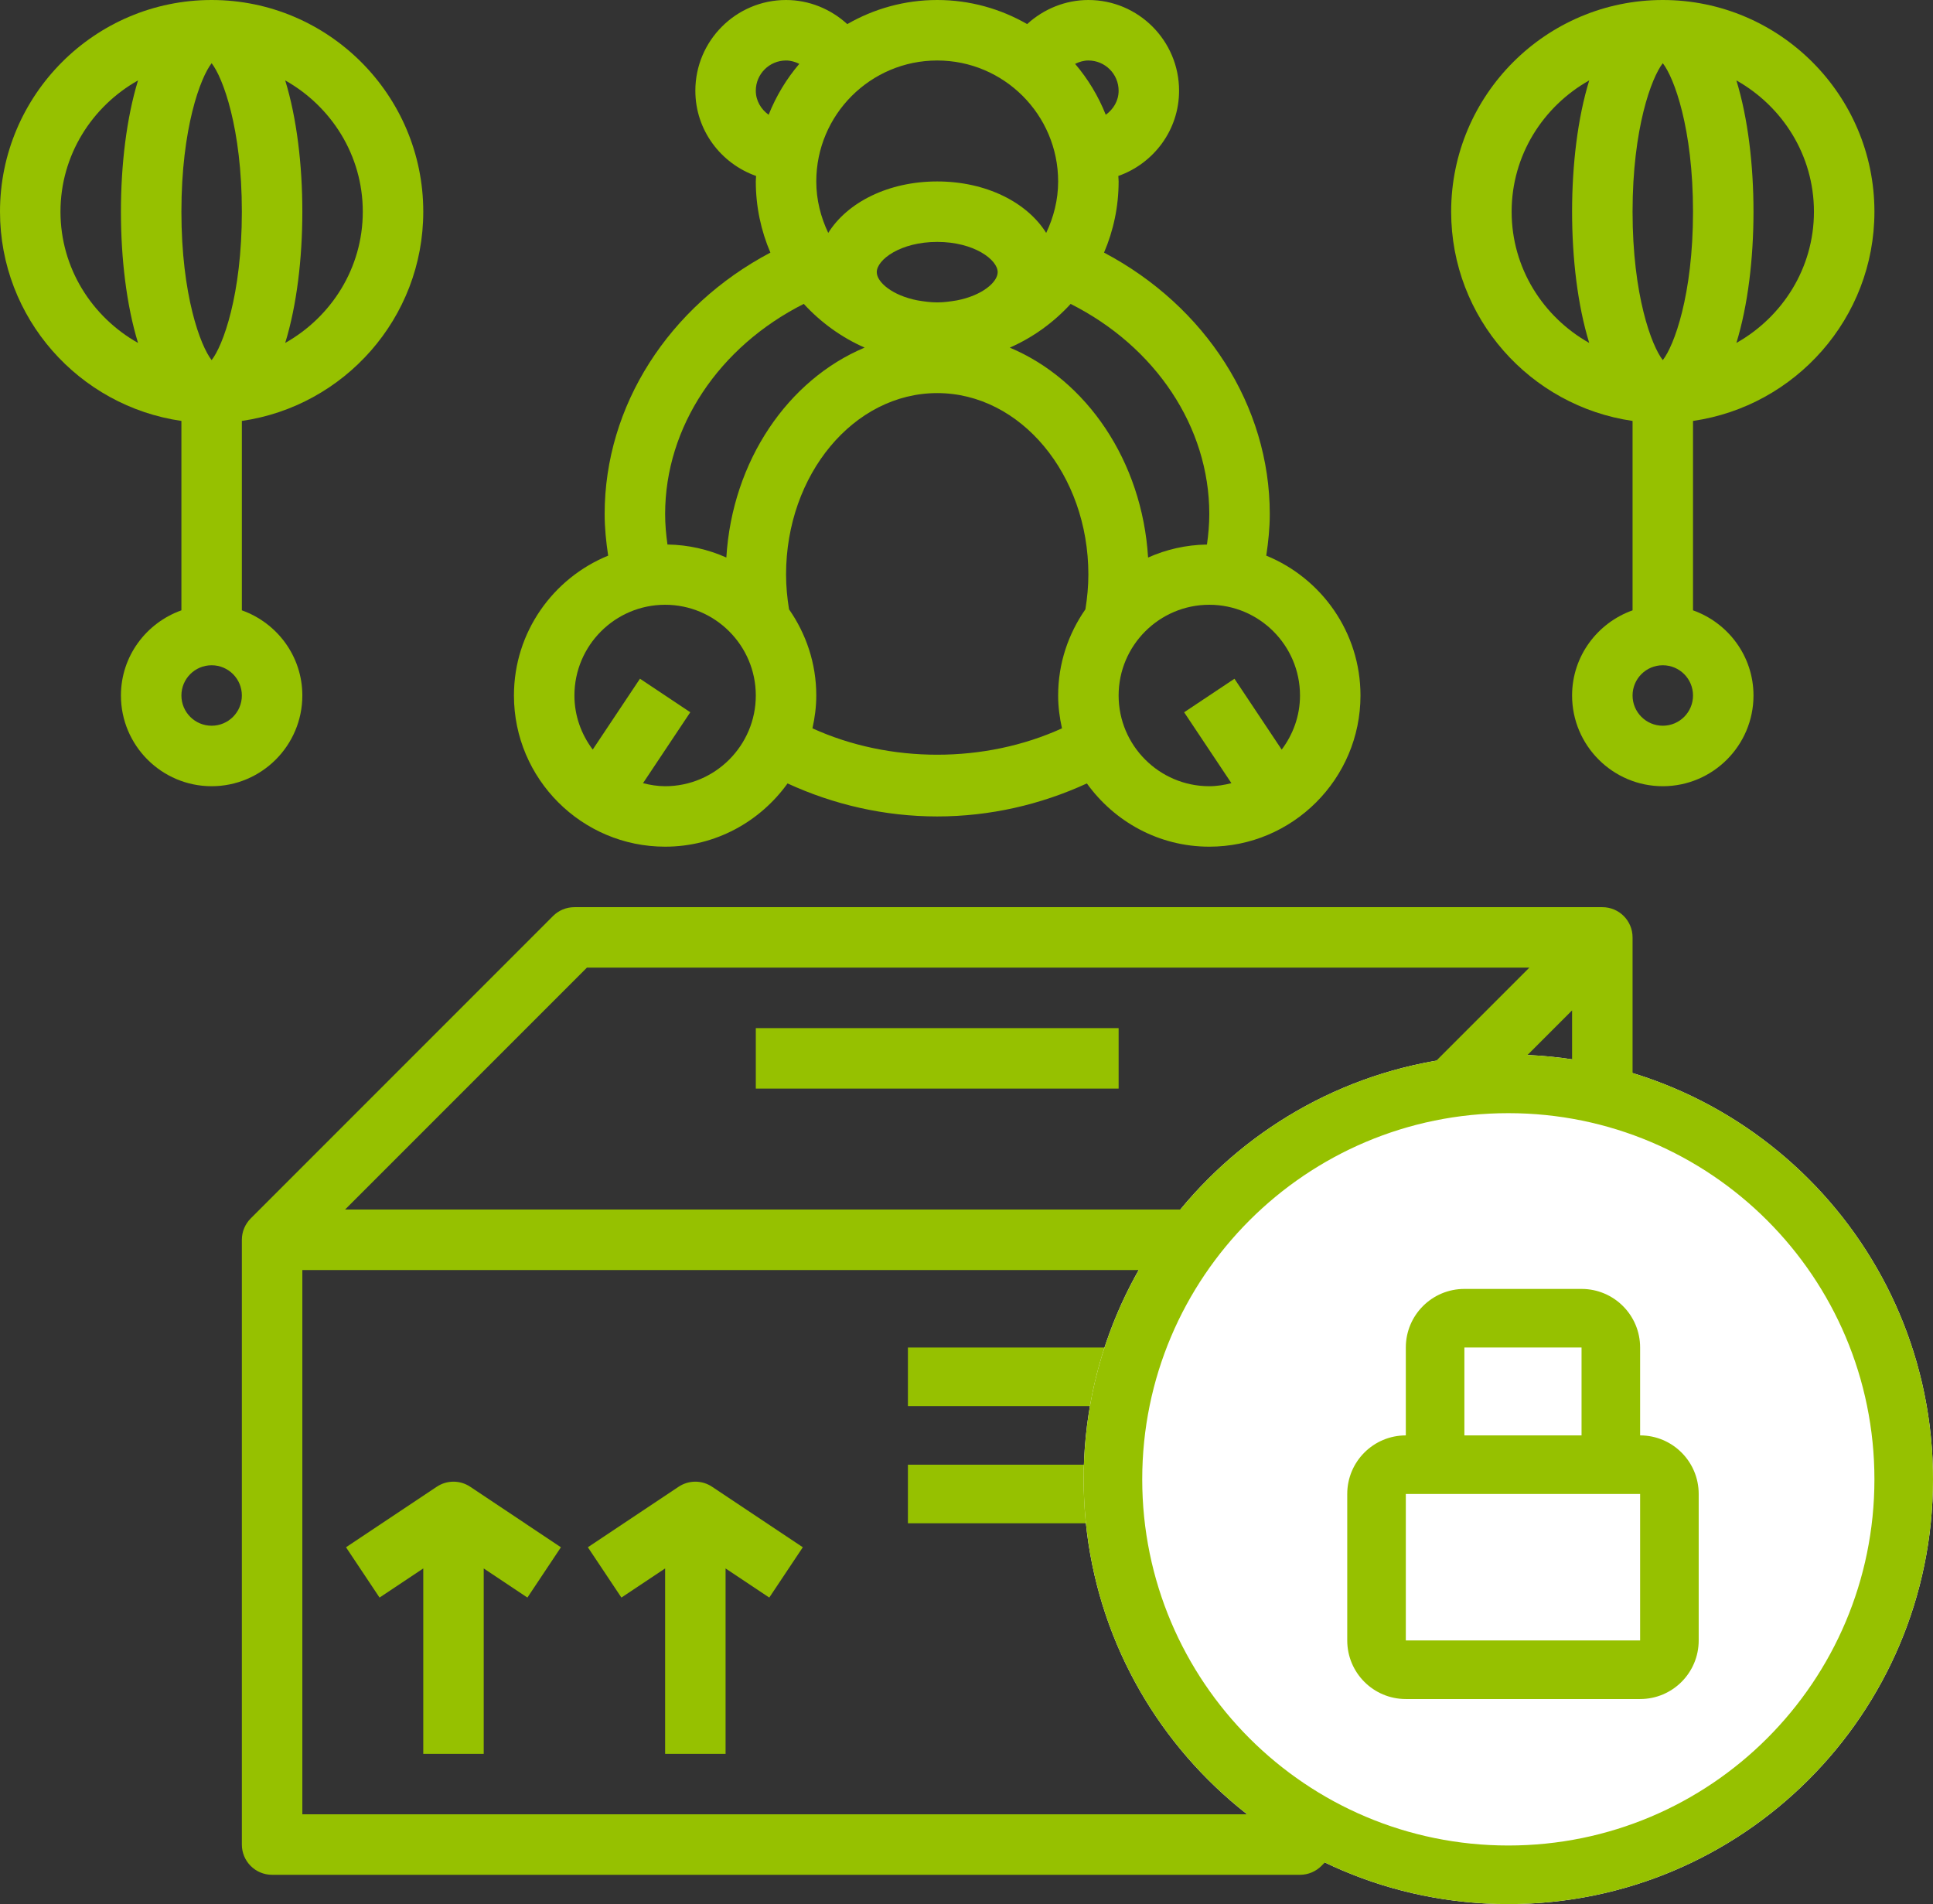
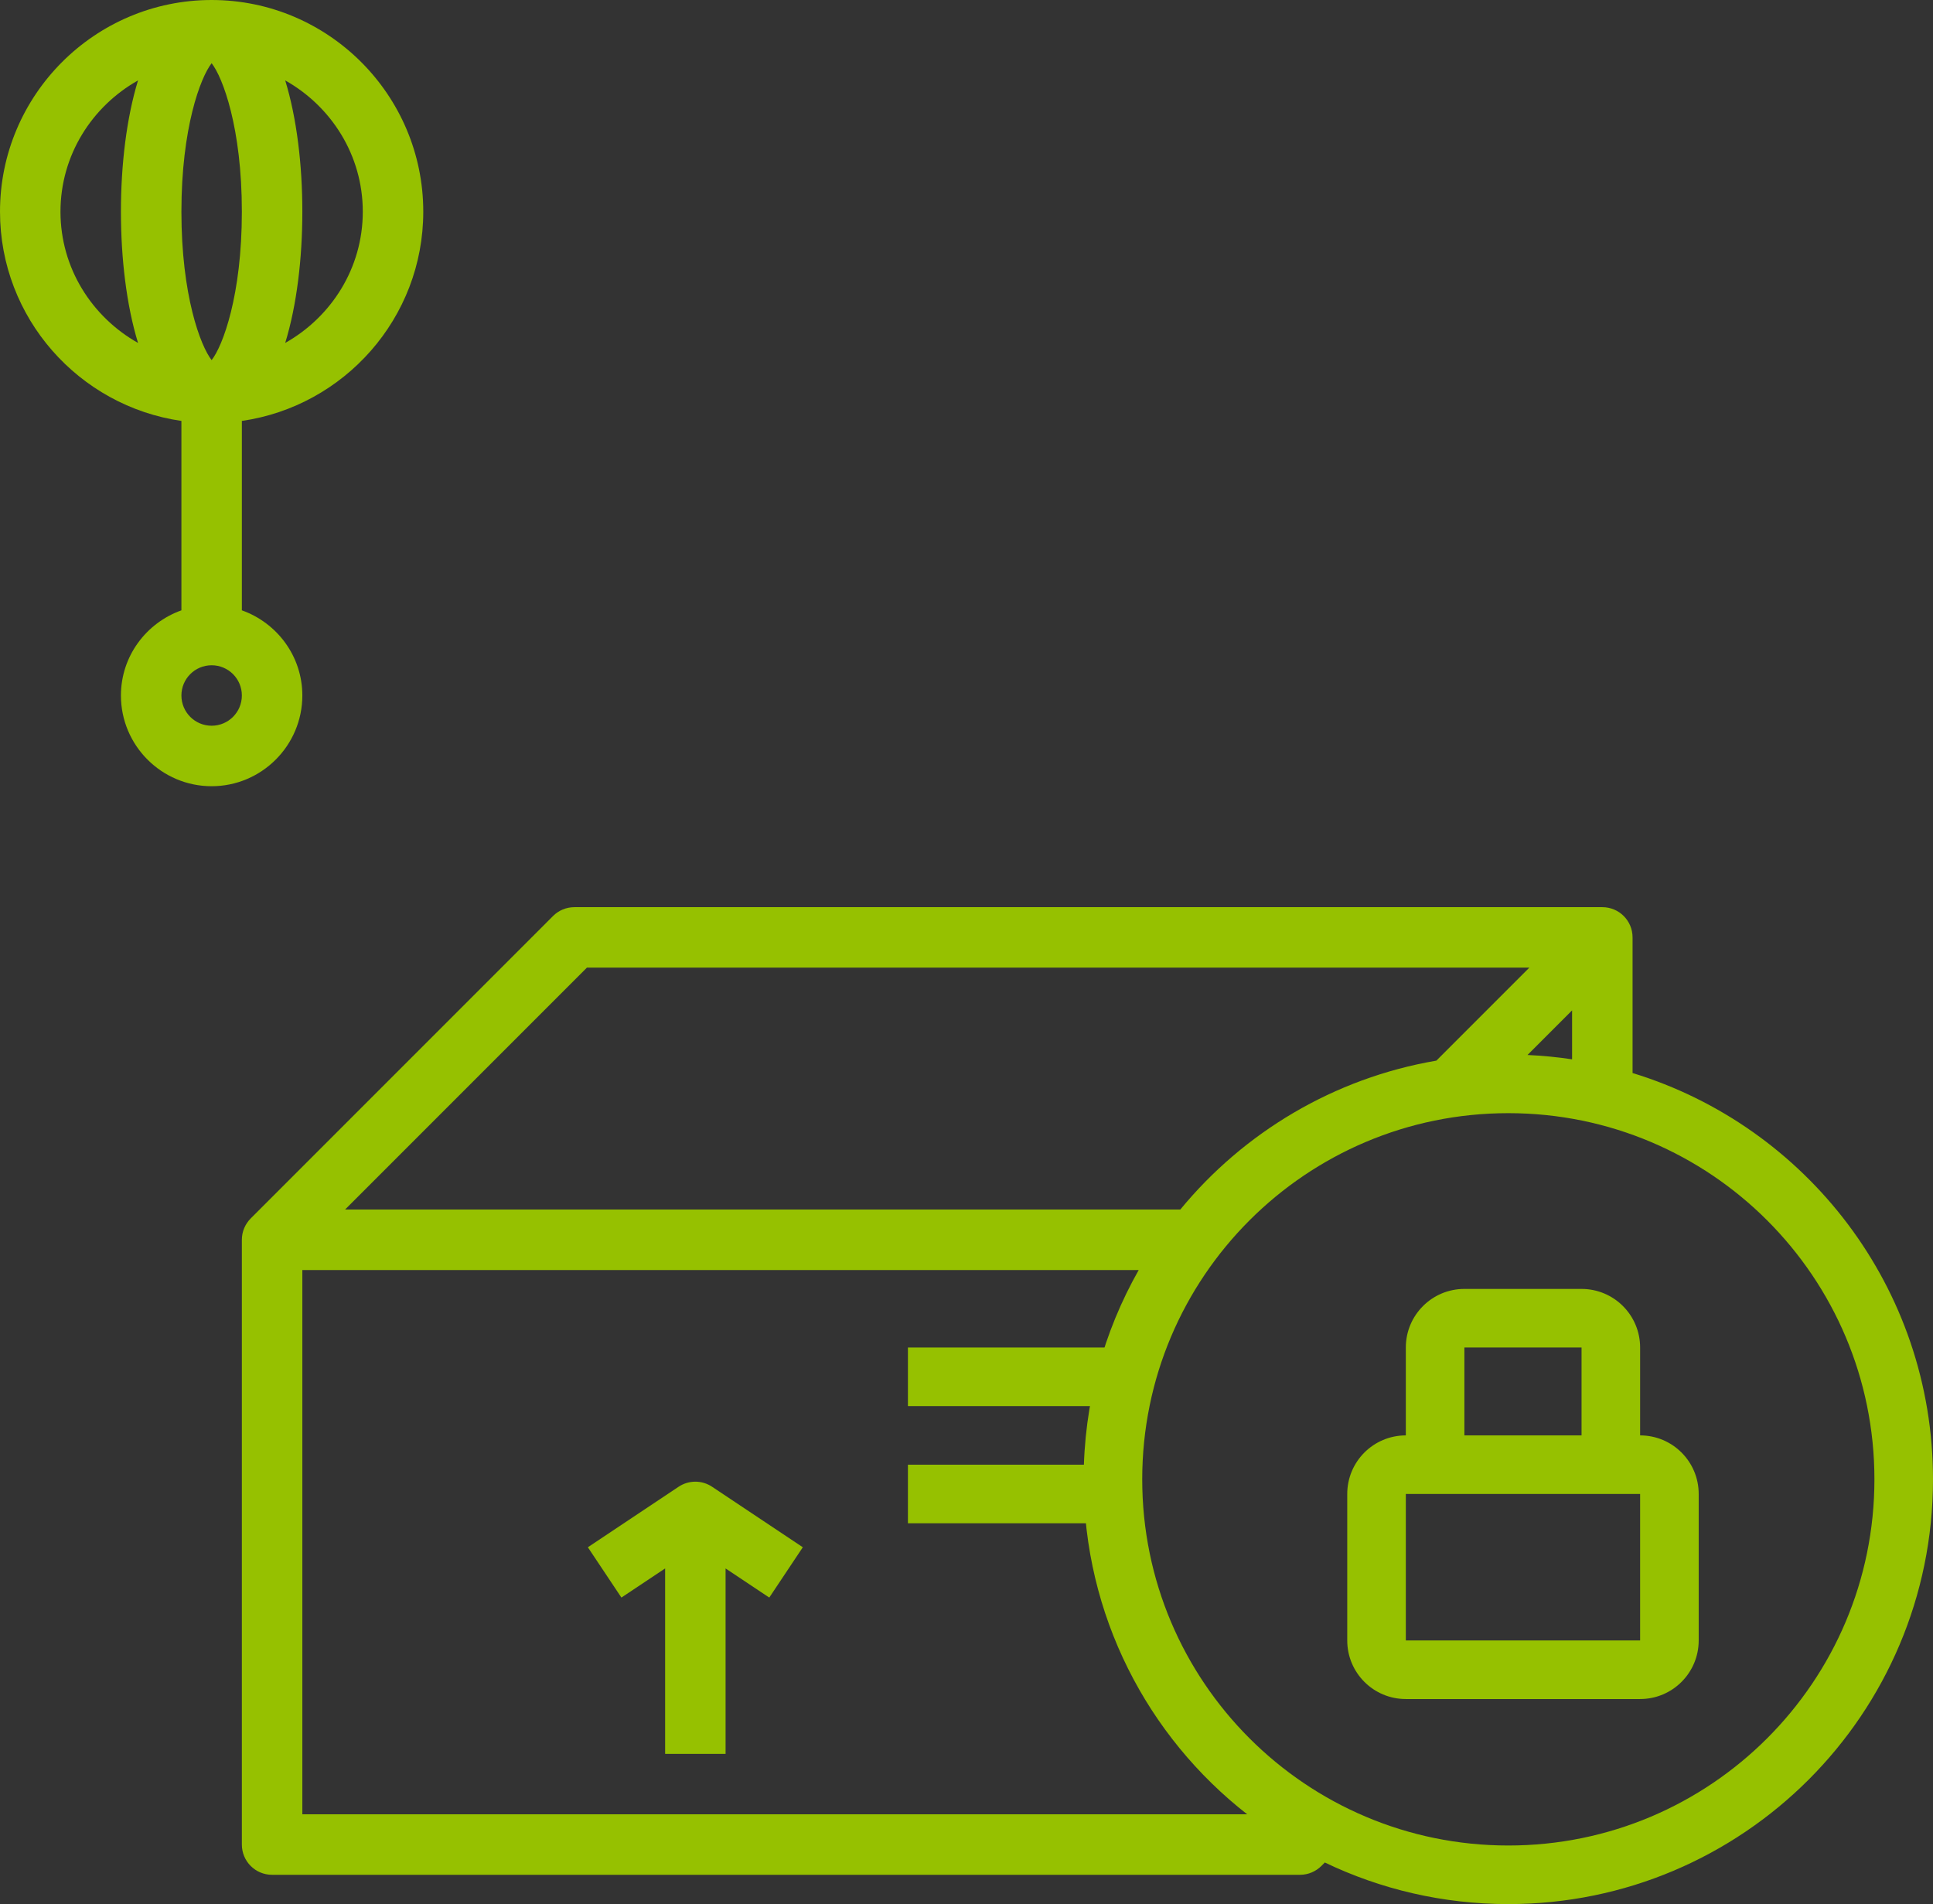
<svg xmlns="http://www.w3.org/2000/svg" width="66" height="65" viewBox="0 0 66 65" fill="none">
  <rect x="0" y="0" width="66" height="65" fill="#333333" stroke="none" />
-   <path d="M25.806 35.097H38.194V37.161H25.806V35.097Z" fill="#96C100" />
-   <path d="M14.452 53.542V59.871H16.516V53.542L18.008 54.536L19.152 52.819L16.056 50.754C15.709 50.522 15.258 50.522 14.911 50.754L11.814 52.819L12.959 54.536L14.452 53.542Z" fill="#96C100" />
  <path d="M22.71 53.542V59.871H24.774V53.542L26.266 54.536L27.411 52.819L24.314 50.754C23.967 50.522 23.516 50.522 23.169 50.754L20.072 52.819L21.217 54.536L22.71 53.542Z" fill="#96C100" />
  <path d="M31 46H38V48H31V46Z" fill="#96C100" />
  <path d="M31 50H38V52H31V50Z" fill="#96C100" />
-   <path d="M22.71 28.903C24.434 28.903 25.952 28.047 26.89 26.744C28.471 27.471 30.21 27.871 32 27.871C33.79 27.871 35.529 27.471 37.11 26.744C38.048 28.047 39.566 28.903 41.29 28.903C44.136 28.903 46.452 26.588 46.452 23.742C46.452 21.584 45.119 19.738 43.235 18.968C43.306 18.497 43.355 18.024 43.355 17.548C43.355 13.851 41.165 10.456 37.696 8.623C38.016 7.877 38.194 7.055 38.194 6.194C38.194 6.131 38.186 6.069 38.184 6.007C39.388 5.581 40.258 4.444 40.258 3.097C40.258 1.389 38.869 0 37.161 0C36.375 0 35.634 0.307 35.071 0.822C34.165 0.302 33.118 0 32 0C30.882 0 29.835 0.302 28.929 0.823C28.366 0.308 27.625 0 26.839 0C25.131 0 23.742 1.389 23.742 3.097C23.742 4.444 24.612 5.581 25.816 6.007C25.814 6.069 25.806 6.131 25.806 6.194C25.806 7.055 25.984 7.877 26.304 8.623C22.835 10.456 20.645 13.851 20.645 17.548C20.645 18.024 20.694 18.497 20.765 18.968C18.881 19.738 17.548 21.584 17.548 23.742C17.548 26.588 19.864 28.903 22.71 28.903ZM27.74 24.863C27.821 24.501 27.871 24.128 27.871 23.742C27.871 22.648 27.524 21.637 26.941 20.801C26.877 20.41 26.839 20.012 26.839 19.613C26.839 16.197 29.154 13.419 32 13.419C34.846 13.419 37.161 16.197 37.161 19.613C37.161 20.011 37.123 20.409 37.06 20.8C36.477 21.636 36.129 22.648 36.129 23.742C36.129 24.128 36.179 24.501 36.26 24.863C33.623 26.064 30.377 26.064 27.74 24.863V24.863ZM29.936 9.29C29.936 8.869 30.74 8.258 32 8.258C33.26 8.258 34.065 8.869 34.065 9.29C34.065 9.631 33.534 10.089 32.669 10.255C32.45 10.291 32.229 10.323 32 10.323C31.771 10.323 31.55 10.291 31.331 10.255C30.466 10.089 29.936 9.631 29.936 9.29ZM44.387 23.742C44.387 24.437 44.15 25.072 43.762 25.589L42.149 23.17L40.431 24.315L42.045 26.735C41.802 26.796 41.553 26.839 41.29 26.839C39.583 26.839 38.194 25.449 38.194 23.742C38.194 22.035 39.583 20.645 41.29 20.645C42.998 20.645 44.387 22.035 44.387 23.742ZM41.29 17.548C41.29 17.897 41.259 18.244 41.21 18.589C40.495 18.6 39.816 18.757 39.2 19.033C38.998 15.729 37.091 12.962 34.478 11.867C35.273 11.518 35.977 11.006 36.556 10.375C39.447 11.832 41.29 14.567 41.29 17.548V17.548ZM38.194 3.097C38.194 3.441 38.014 3.731 37.755 3.918C37.502 3.281 37.147 2.694 36.708 2.18C36.849 2.111 37 2.065 37.161 2.065C37.731 2.065 38.194 2.527 38.194 3.097ZM36.129 6.194C36.129 6.824 35.975 7.416 35.721 7.951C35.066 6.906 33.669 6.194 32 6.194C30.331 6.194 28.934 6.906 28.279 7.951C28.025 7.416 27.871 6.824 27.871 6.194C27.871 3.916 29.723 2.065 32 2.065C34.277 2.065 36.129 3.916 36.129 6.194V6.194ZM25.806 3.097C25.806 2.527 26.269 2.065 26.839 2.065C27 2.065 27.151 2.111 27.291 2.18C26.852 2.694 26.498 3.281 26.244 3.918C25.986 3.731 25.806 3.441 25.806 3.097ZM27.444 10.374C28.023 11.005 28.727 11.517 29.522 11.866C26.909 12.961 25.002 15.729 24.8 19.032C24.183 18.757 23.506 18.599 22.79 18.588C22.741 18.244 22.71 17.897 22.71 17.548C22.71 14.567 24.553 11.832 27.444 10.374ZM22.71 20.645C24.417 20.645 25.806 22.035 25.806 23.742C25.806 25.449 24.417 26.839 22.71 26.839C22.448 26.839 22.198 26.796 21.955 26.735L23.569 24.314L21.851 23.169L20.238 25.588C19.85 25.072 19.613 24.437 19.613 23.742C19.613 22.035 21.002 20.645 22.71 20.645V20.645Z" fill="#96C100" />
-   <path d="M64 7.226C64 3.242 60.758 0 56.774 0C52.791 0 49.548 3.242 49.548 7.226C49.548 10.858 52.247 13.865 55.742 14.369V20.835C54.544 21.262 53.677 22.398 53.677 23.742C53.677 25.449 55.067 26.839 56.774 26.839C58.482 26.839 59.871 25.449 59.871 23.742C59.871 22.398 59.005 21.262 57.806 20.835V14.369C61.302 13.865 64 10.858 64 7.226V7.226ZM56.774 2.158C57.156 2.644 57.806 4.374 57.806 7.226C57.806 10.078 57.156 11.808 56.774 12.293C56.392 11.808 55.742 10.078 55.742 7.226C55.742 4.374 56.392 2.644 56.774 2.158V2.158ZM61.935 7.226C61.935 9.155 60.859 10.821 59.287 11.707C59.682 10.419 59.871 8.82 59.871 7.226C59.871 5.632 59.682 4.033 59.287 2.745C60.859 3.63 61.935 5.297 61.935 7.226ZM51.613 7.226C51.613 5.297 52.69 3.63 54.262 2.745C53.866 4.033 53.677 5.632 53.677 7.226C53.677 8.82 53.866 10.419 54.262 11.707C52.69 10.821 51.613 9.155 51.613 7.226ZM56.774 24.774C56.204 24.774 55.742 24.312 55.742 23.742C55.742 23.172 56.204 22.71 56.774 22.71C57.344 22.71 57.806 23.172 57.806 23.742C57.806 24.312 57.344 24.774 56.774 24.774Z" fill="#96C100" />
  <path d="M10.323 23.742C10.323 22.398 9.457 21.262 8.258 20.835V14.369C11.753 13.865 14.452 10.858 14.452 7.226C14.452 3.242 11.209 0 7.226 0C3.242 0 0 3.242 0 7.226C0 10.858 2.698 13.865 6.194 14.369V20.835C4.995 21.262 4.129 22.398 4.129 23.742C4.129 25.449 5.518 26.839 7.226 26.839C8.933 26.839 10.323 25.449 10.323 23.742ZM7.226 2.158C7.608 2.644 8.258 4.373 8.258 7.226C8.258 10.079 7.608 11.808 7.226 12.293C6.844 11.808 6.194 10.079 6.194 7.226C6.194 4.373 6.844 2.644 7.226 2.158V2.158ZM12.387 7.226C12.387 9.155 11.31 10.821 9.738 11.707C10.134 10.419 10.323 8.82 10.323 7.226C10.323 5.632 10.134 4.033 9.738 2.745C11.31 3.63 12.387 5.297 12.387 7.226ZM2.065 7.226C2.065 5.297 3.141 3.63 4.713 2.745C4.318 4.033 4.129 5.632 4.129 7.226C4.129 8.82 4.318 10.419 4.713 11.707C3.141 10.821 2.065 9.155 2.065 7.226ZM7.226 24.774C6.656 24.774 6.194 24.312 6.194 23.742C6.194 23.172 6.656 22.71 7.226 22.71C7.796 22.71 8.258 23.172 8.258 23.742C8.258 24.312 7.796 24.774 7.226 24.774Z" fill="#96C100" />
-   <path d="M66 50.5C66 58.508 59.508 65 51.5 65C43.492 65 37 58.508 37 50.5C37 42.492 43.492 36 51.5 36C59.508 36 66 42.492 66 50.5Z" fill="white" />
  <path fill-rule="evenodd" clip-rule="evenodd" d="M54.71 30.968H19.613C19.338 30.968 19.076 31.076 18.883 31.27L8.562 41.592C8.375 41.779 8.258 42.037 8.258 42.323V62.968C8.258 63.539 8.719 64 9.29 64H44.387C44.673 64 44.931 63.883 45.118 63.697L45.234 63.58C47.131 64.49 49.256 65 51.5 65C59.508 65 66 58.508 66 50.5C66 43.968 61.681 38.444 55.742 36.63V32C55.742 31.429 55.281 30.968 54.71 30.968ZM53.677 36.162V34.492L52.155 36.014C52.67 36.037 53.178 36.087 53.677 36.162ZM49.043 36.207L52.218 33.032H20.04L11.782 41.29H40.3C42.465 38.66 45.54 36.805 49.043 36.207ZM38.88 43.355H10.323V61.935H42.584C39.185 59.282 37 55.146 37 50.5C37 47.902 37.683 45.464 38.88 43.355ZM64 50.5C64 57.404 58.404 63 51.5 63C44.596 63 39 57.404 39 50.5C39 43.596 44.596 38 51.5 38C58.404 38 64 43.596 64 50.5ZM46 51C46 49.895 46.895 49 48 49V46C48 44.895 48.895 44 50 44H54C55.105 44 56 44.895 56 46V49C57.105 49 58 49.895 58 51V56C58 57.105 57.105 58 56 58H48C46.895 58 46 57.105 46 56V51ZM56 51V56H48V51H56ZM54 49H50V46H54V49Z" fill="#96C100" />
</svg>